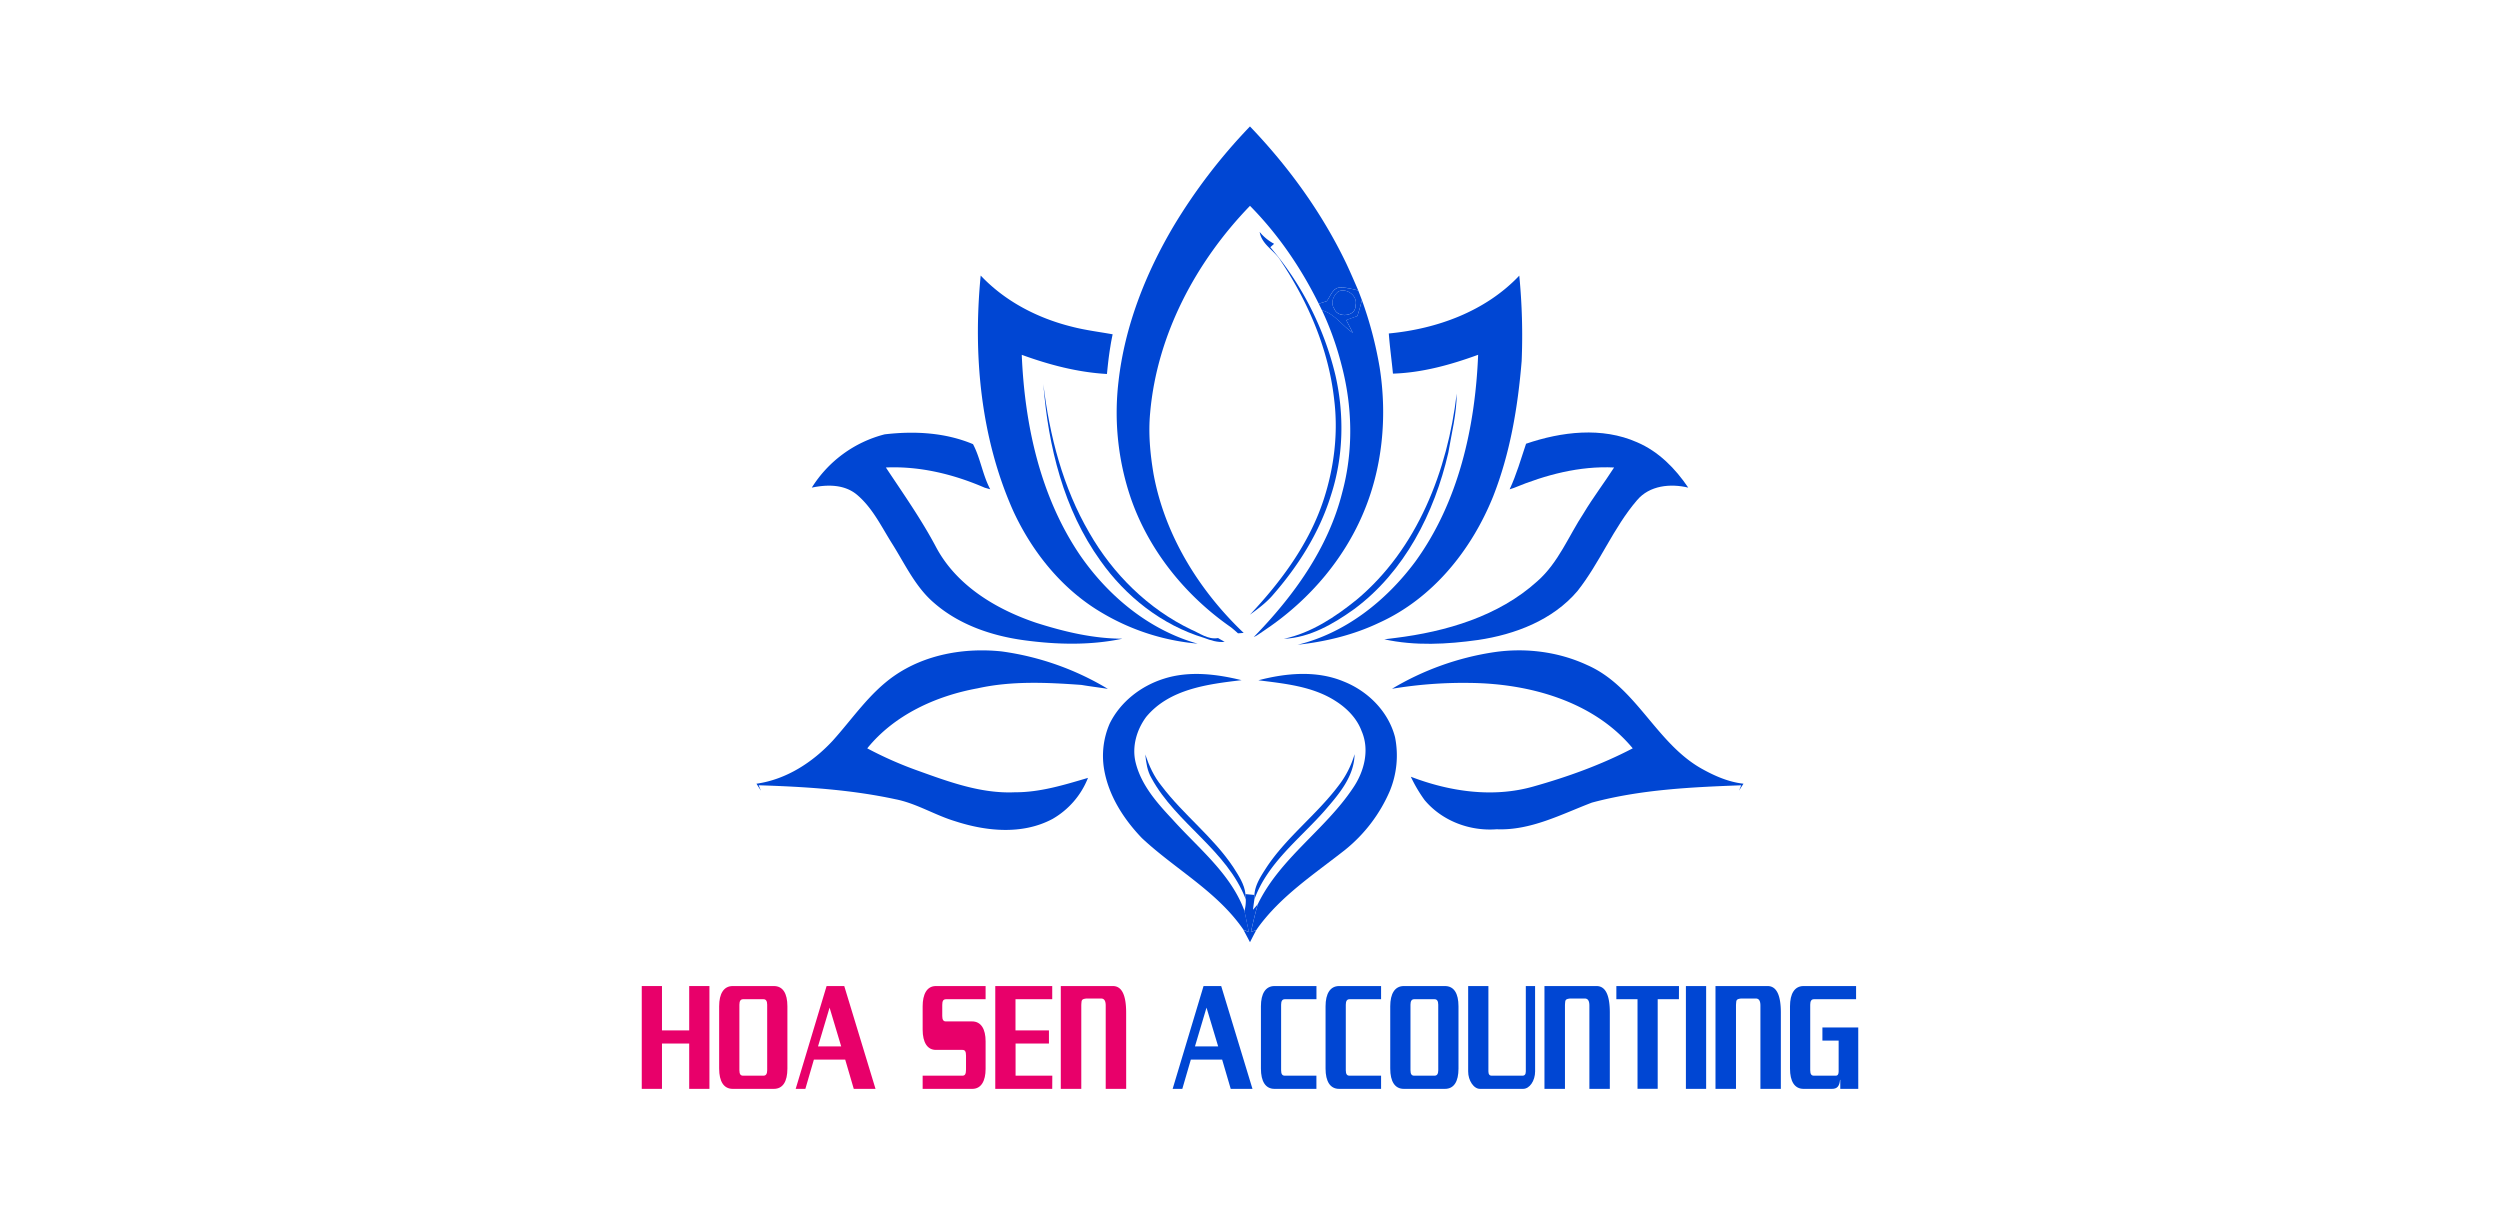
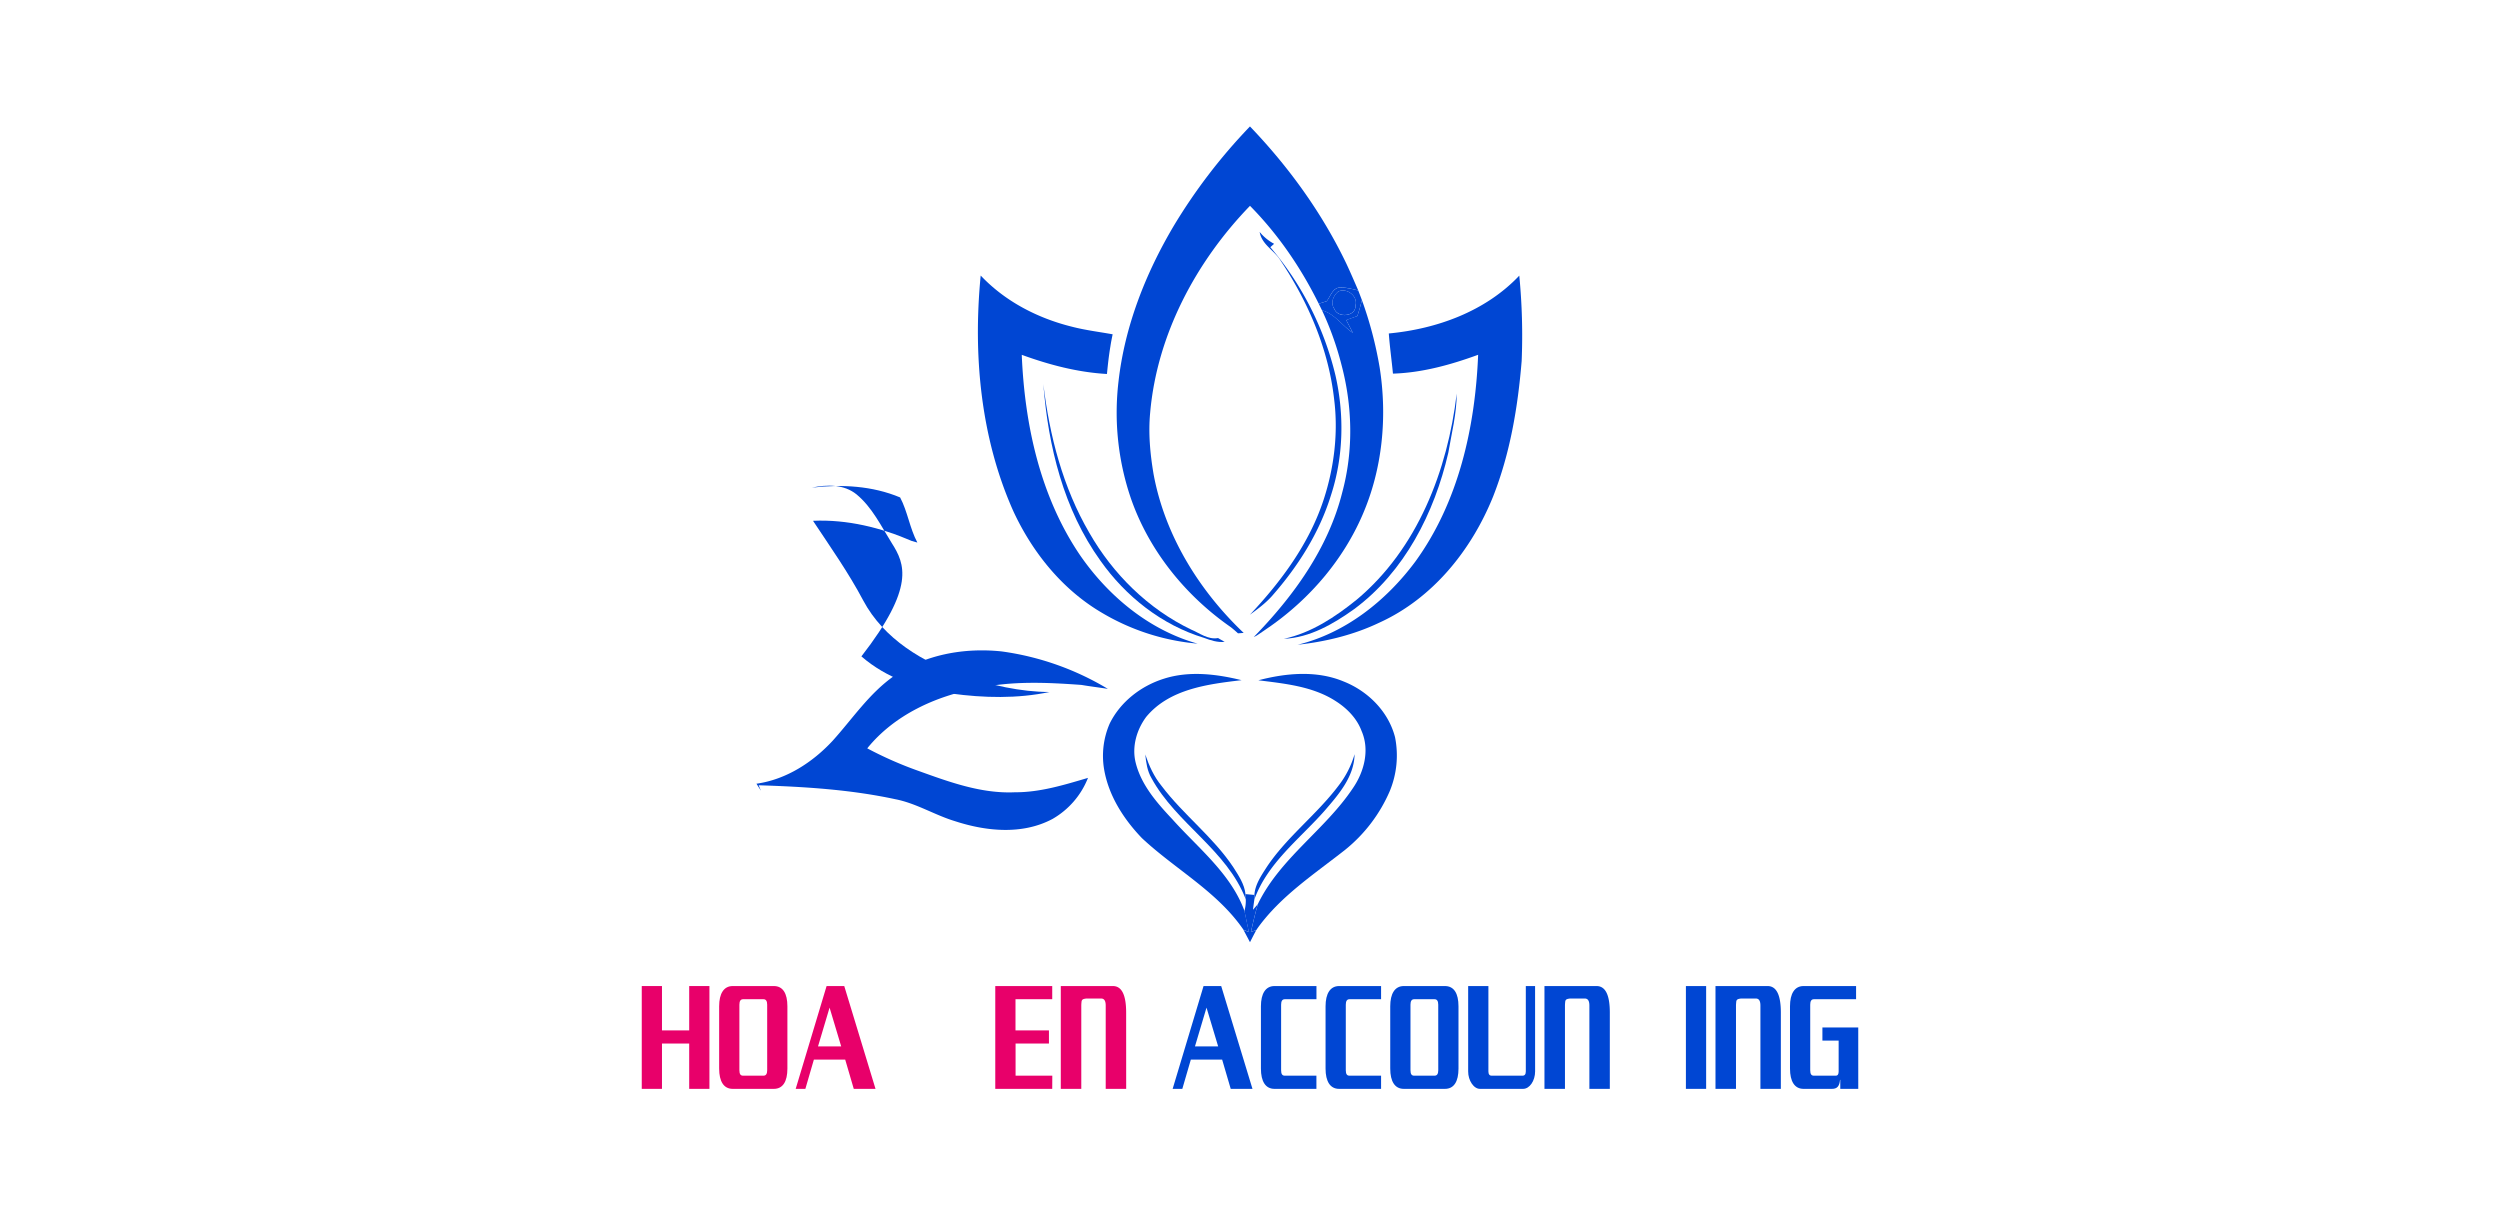
<svg xmlns="http://www.w3.org/2000/svg" id="Layer_1" data-name="Layer 1" viewBox="0 0 1618.3 786.69">
  <defs>
    <style>.cls-1{fill:#0046d3;}.cls-2{fill:#e8006a;}</style>
  </defs>
  <path class="cls-1" d="M759.74,146.31a361.49,361.49,0,0,1,49.39-64.46c25.13,26.22,46.67,56,62.38,88.79,2.69,5.73,5.18,11.56,7.71,17.36-3.82-.83-7.64-2-11.57-1.89-5-.05-6.32,5.64-8.87,8.87l-5.13,1.62c-11.48-23.21-26.27-44.91-44.5-63.37-35,36.16-60.21,83.43-64.63,134-1.25,13.27,0,26.62,2.22,39.72,7.29,39.51,29.45,75.3,58.32,102.74l-3.67.28c-1.54-1.41-3.08-2.75-4.67-4-29.57-20.56-53.35-50-65-84.34a171.79,171.79,0,0,1-7.72-74.4C728,211.38,741.46,177.19,759.74,146.31Z" />
  <path class="cls-1" d="M634.82,178.36c15.77,16.72,36.82,27.6,59,33.11,8.67,2.26,17.6,3.34,26.41,4.93-.53,2.62-1.07,5.25-1.46,7.9-1,5.9-1.64,11.83-2.22,17.79-18.93-1.07-37.41-5.94-55.15-12.41C663.29,274.8,673.24,321,698.87,359c18.28,26.68,44.87,48.84,76.37,57.65a146.17,146.17,0,0,1-61.7-19.84c-25.71-15-45.16-39.08-57.57-65.88C634.72,283.36,629.81,229.76,634.82,178.36Z" />
  <path class="cls-1" d="M899,215.86c31.15-2.93,62.61-14.33,84.46-37.43A399.72,399.72,0,0,1,985,233.69c-2.44,29.81-7.45,59.65-18.44,87.62-14,34.79-39.16,66.1-73.82,81.81C876.2,411,858.17,415.38,840,417.36c31-7.56,57.38-28.55,76.17-53.83,28-38.58,38.77-86.94,40.66-133.87-17.7,6.45-36.2,11.62-55.14,12.2C900.86,233.19,899.63,224.55,899,215.86Z" />
  <path class="cls-1" d="M866.2,188.73c5.56-2.73,13,3,11.25,9,.41,7.17-11.5,8.36-13.74,2.16C861,196.21,863,191.4,866.2,188.73Z" />
  <path class="cls-1" d="M815.39,150.13a30.91,30.91,0,0,0,9.37,7.7L822.31,160A200.17,200.17,0,0,1,864.47,243c5.83,25.65,5.22,52.82-3,77.87-7.53,24.25-21.46,46.06-38.13,65-4.17,4.66-9.24,8.39-14.27,12.07,20.33-21.62,38.46-46.08,47.78-74.58,6.76-20.77,9.49-43,6.78-64.75-3.57-32.28-16.68-62.9-34.6-89.78C825,162.08,816.77,158.44,815.39,150.13Z" />
  <path class="cls-1" d="M741.36,488.37c2.42,7.29,5.63,14.35,10.52,20.33,14.12,18.72,33.35,33,46.41,52.59,3.43,5.4,7.26,11,7.94,17.49.06.87.17,2.59.21,3.45-12.16-32-45-49.06-61.05-78.5C742.65,499.07,741.9,493.66,741.36,488.37Z" />
  <path class="cls-1" d="M866.38,508.68a61.2,61.2,0,0,0,10.47-20.46c-.26,14.65-10.45,26.21-19.5,36.7-16.08,18.21-36.93,33.76-45.37,57.34,0-.74,0-2.22,0-3,.5-6.74,4.44-12.45,8-18C833,541.7,852.25,527.42,866.38,508.68Z" />
  <path class="cls-1" d="M858.78,195c2.55-3.23,3.9-8.92,8.87-8.87,3.93-.13,7.75,1.06,11.57,1.89.84,2.05,1.62,4.1,2.36,6.2-.78,3.51-1.83,7-2.92,10.37-2.42.86-4.83,1.74-7.23,2.61q2.16,4.13,4.31,8.31c-6.92-4.6-11.66-12.34-20-14.64-.71-1.44-1.39-2.85-2.09-4.25Zm7.42-6.25c-3.17,2.67-5.16,7.48-2.49,11.2,2.24,6.2,14.15,5,13.74-2.16C879.19,191.71,871.76,186,866.2,188.73Z" />
  <path class="cls-1" d="M881.58,194.2A251.06,251.06,0,0,1,893.1,238c5,32,1.82,65.53-11.15,95.37-12.49,28.89-33.66,53.68-59.29,71.79-3.06,2.11-6.08,4.23-9.18,6.26l-1.91.95c25.73-26.39,48.26-57.46,57.32-93.73,7.29-27,6.61-55.65-.54-82.57a198.33,198.33,0,0,0-12.61-35.24c8.34,2.3,13.08,10,20,14.64q-2.15-4.19-4.31-8.31c2.4-.87,4.81-1.75,7.23-2.61C879.75,201.16,880.8,197.71,881.58,194.2Z" />
  <path class="cls-1" d="M878.25,388.15c39.3-32.85,58.83-83.62,64.71-133.39,0,13-3.31,25.62-5.44,38.34-9,38.91-28.3,77-60.91,101.17-13.41,9.59-28.69,18.53-45.57,19.25C848.76,409.74,864.37,399.39,878.25,388.15Z" />
  <path class="cls-1" d="M675.38,248.66c4,33.47,12.65,66.9,29.74,96.2,15.27,26.68,38.07,49.29,65.91,62.66,5.61,2.36,11,6.69,17.44,5.5,1.42.78,2.87,1.62,4.27,2.49-4.64.43-9.08-1-13.35-2.61-27.29-8.28-50.74-26.82-67.09-50C688.5,329.77,678.5,288.82,675.38,248.66Z" />
  <path class="cls-1" d="M753.58,439.29c16.3-5.14,33.82-3,50.11,1-21.87,2.59-46.74,5.65-61.75,23.8-6.14,8.3-9.29,19.12-6.86,29.33,3.55,14.7,13.9,26.35,24,37.11,16.68,18.6,37.66,35,46.51,59.18,1,4.5,1.89,9,2.84,13.57l-3.45-1.35C788,577.1,760.71,562.68,739.2,542.54c-11.84-12.34-21.58-27.46-24.49-44.56a52.37,52.37,0,0,1,3.63-29.63C725.32,454.22,738.67,443.93,753.58,439.29Z" />
  <path class="cls-1" d="M814.57,440.36c17.93-4.69,37.66-6.52,55.16.76,15.75,6.24,28.95,19.36,33.29,36a60.21,60.21,0,0,1-3.41,35,99.13,99.13,0,0,1-28.9,38C850.86,565.77,829,580,814.08,600.78l-.85,1.27-3.47,1.17c1.36-6,2.78-12.05,4.48-18,14.36-29.67,43.48-48,61.5-75,7.32-10.64,11-24.73,5.65-37-3-8.11-9.32-14.58-16.49-19.2C850,444.26,831.82,442.55,814.57,440.36Z" />
-   <path class="cls-1" d="M525.49,315.66a78.65,78.65,0,0,1,47.17-34.5c19.22-2.25,39.18-1.23,57.19,6.35,4.83,9.12,6.21,19.94,11.15,29.2-.88-.23-2.66-.74-3.55-1-20.12-8.71-41.93-14.07-64-13.09,11.24,16.95,23,33.6,32.53,51.63,13.25,24.85,38.81,40.17,64.75,48.9,18.05,5.75,36.78,10.24,55.82,10.3-20.83,4.4-42.55,3.86-63.6,1s-42-10-58.18-24.05C592.5,380,585.78,365,577.3,351.62c-6.9-11-12.69-23.2-22.85-31.6C546.29,313.41,535.21,313.59,525.49,315.66Z" />
-   <path class="cls-1" d="M987.85,287.24c22.9-7.82,49.16-11.05,71.89-.94,13.9,5.93,24.77,17,33.09,29.34-11.53-2.75-25.06-1.46-33.15,8.16-15.36,17.86-24,40.41-38.59,58.83-16,18.83-40.43,28.11-64.31,31.64-20.06,2.82-40.83,3.93-60.71-.43l7-.86c33-4.11,67-14,92.12-36.78,13.64-12,20.23-29.28,30-44.11,6.08-10.14,13.27-19.53,19.64-29.47-22.39-1.11-44.36,4.75-64.88,13.23-.69.24-2,.68-2.73.9C981.65,307.24,984.52,297.16,987.85,287.24Z" />
+   <path class="cls-1" d="M525.49,315.66c19.22-2.25,39.18-1.23,57.19,6.35,4.83,9.12,6.21,19.94,11.15,29.2-.88-.23-2.66-.74-3.55-1-20.12-8.71-41.93-14.07-64-13.09,11.24,16.95,23,33.6,32.53,51.63,13.25,24.85,38.81,40.17,64.75,48.9,18.05,5.75,36.78,10.24,55.82,10.3-20.83,4.4-42.55,3.86-63.6,1s-42-10-58.18-24.05C592.5,380,585.78,365,577.3,351.62c-6.9-11-12.69-23.2-22.85-31.6C546.29,313.41,535.21,313.59,525.49,315.66Z" />
  <path class="cls-1" d="M578.72,437.58c20.08-14,45.57-18.42,69.62-15.91a180.67,180.67,0,0,1,68.81,24.27c-5.67-.94-11.4-1.58-17.06-2.57-22.37-1.62-45.24-2.71-67.28,2.2-26.94,4.91-53.93,17.19-71.42,38.85a244.09,244.09,0,0,0,33,14.54c20.13,7.25,40.93,14.91,62.69,13.89,16.21.08,31.81-4.79,47.2-9.31a53.08,53.08,0,0,1-23,26.6c-19.37,10.35-42.78,8.05-63,1.45-13.28-4-25.17-11.64-38.85-14.27-29-6.24-58.77-8.07-88.34-9l1,2.4.47,1.13c-.73-1.15-2.19-3.43-2.91-4.58l.27,0c19.09-2.75,36.16-13.82,49.08-27.77C551.9,465.2,562.78,448.73,578.72,437.58Z" />
-   <path class="cls-1" d="M967.07,422.18c20.37-3,41.64-.37,60.37,8.34,31.91,14,44.46,50.68,74.44,67.27,8.22,4.56,17,8.4,26.49,9.49l.25,0c-.74,1.15-2.2,3.41-2.94,4.54l.43-1,1-2.48c-32.37,1.19-65.22,2.75-96.64,11.21-19.88,7.58-39.65,18.15-61.61,17.25-17.45,1.35-35.36-5.38-46.69-18.89a93.79,93.79,0,0,1-8.92-15.12c25.06,9.61,53.13,13.8,79.35,6.33,22.12-6.22,43.89-14.05,64.3-24.71-25.32-30.55-67-41.95-105.37-42.34a280.48,280.48,0,0,0-50.46,3.8A180.81,180.81,0,0,1,967.07,422.18Z" />
  <path class="cls-1" d="M806.23,578.78l5.73.52c0,.74,0,2.22,0,3-.31,2.21-.61,4.41-.9,6.63.8-.91,2.38-2.75,3.16-3.66-1.7,5.94-3.12,11.95-4.48,18l3.47-1.17c-1.41,2.57-2.71,5.18-4.06,7.8-1.44-2.66-2.79-5.31-4.23-7.94l3.45,1.35c-.95-4.54-1.85-9.07-2.84-13.57a24.29,24.29,0,0,0,.89-7.46C806.4,581.37,806.29,579.65,806.23,578.78Z" />
  <path class="cls-2" d="M459.23,704.84h-13.1V675.5H428.51v29.34H415.42V638.29h13.09V667h17.62V638.29h13.1Z" />
  <path class="cls-2" d="M509.7,691.74c0,8.33-2.92,13.1-8.77,13.1H474.29c-5.81,0-8.77-4.83-8.77-13.1V651.38c0-8.17,3-13.09,8.77-13.09h26.64c5.85,0,8.77,4.77,8.77,13.09Zm-13.09-41.37c0-2.39-.79-3.55-2.39-3.55H481c-1.59,0-2.38,1.16-2.38,3.55v42.39c0,2.58.79,3.55,2.38,3.55h13.23c1.6,0,2.39-1.17,2.39-3.55Z" />
  <path class="cls-2" d="M566.74,704.84H552.66l-5.54-18.94H526.84l-5.51,18.94h-6.26l20-66.55h11.43Zm-22.21-27.47L537,652.25l-7.49,25.12Z" />
-   <path class="cls-2" d="M638,691.94c0,7.77-2.86,12.9-8.57,12.9H597.25v-8.53H623c1.63,0,2.32-1,2.32-4v-8.93c0-2.64-.58-3.76-2.32-3.76H605.82c-5.44,0-8.57-4.72-8.57-13.1V651.38c0-7.66,2.65-13.09,8.57-13.09H638v8.53H612.45c-1.87,0-2.51,1.06-2.51,3.75v7.06c0,2.28.61,3.55,2.28,3.55h17c5.89,0,8.78,5,8.78,12.89Z" />
  <path class="cls-2" d="M681.13,704.84H644.26V638.29h36.87v8.53H657.35V667H679v8.48h-21.6v20.81h23.78Z" />
  <path class="cls-2" d="M729,704.84H715.75V650.93c0-3.15-1-4.67-3.2-4.57h-8.63a8.06,8.06,0,0,0-2.49.35,1.84,1.84,0,0,0-1.32,1.73,22.28,22.28,0,0,0-.17,2.49v53.91H686.67V638.29h33.71c5.75,0,8.6,5.73,8.6,17.21Z" />
  <path class="cls-1" d="M810.75,704.84H796.67l-5.55-18.94H770.85l-5.51,18.94h-6.26l20-66.55h11.43Zm-22.21-27.47L781,652.25l-7.48,25.12Z" />
  <path class="cls-1" d="M852.14,704.84H825c-5.82,0-8.78-4.83-8.78-13.1V651.38c0-8.17,3-13.09,8.78-13.09h27.17v8.53H831.67c-1.6,0-2.38,1.16-2.38,3.55v42.39c0,2.58.78,3.55,2.38,3.55h20.47Z" />
  <path class="cls-1" d="M894,704.84H866.84c-5.82,0-8.78-4.83-8.78-13.1V651.38c0-8.17,3-13.09,8.78-13.09H894v8.53H873.54c-1.6,0-2.38,1.16-2.38,3.55v42.39c0,2.58.78,3.55,2.38,3.55H894Z" />
  <path class="cls-1" d="M944.11,691.74c0,8.33-2.92,13.1-8.77,13.1H908.71c-5.82,0-8.78-4.83-8.78-13.1V651.38c0-8.17,3-13.09,8.78-13.09h26.63c5.85,0,8.77,4.77,8.77,13.09ZM931,650.37c0-2.39-.78-3.55-2.38-3.55H915.41c-1.6,0-2.38,1.16-2.38,3.55v42.39c0,2.58.78,3.55,2.38,3.55h13.23c1.6,0,2.38-1.17,2.38-3.55Z" />
  <path class="cls-1" d="M993.71,693.52c0,6.09-3.54,11.32-7.79,11.32H958.2c-4.15.2-7.89-5.43-7.83-11.32V638.29h13.1v55.23c0,1.87.71,2.79,2.11,2.79h20c1.4,0,2.11-.92,2.11-2.79V638.29h6Z" />
  <path class="cls-1" d="M1042.07,704.84h-13.23V650.93c0-3.15-1-4.67-3.2-4.57H1017a8,8,0,0,0-2.48.35,1.84,1.84,0,0,0-1.32,1.73,22.28,22.28,0,0,0-.17,2.49v53.91H999.76V638.29h33.71c5.75,0,8.6,5.73,8.6,17.21Z" />
-   <path class="cls-1" d="M1086.8,646.82h-13.74v58H1060v-58h-13.7v-8.53h40.54Z" />
  <path class="cls-1" d="M1104.42,704.84h-13.1V638.29h13.1Z" />
  <path class="cls-1" d="M1152.78,704.84h-13.23V650.93c0-3.15-1-4.67-3.19-4.57h-8.64a8.11,8.11,0,0,0-2.49.35,1.85,1.85,0,0,0-1.32,1.73c-.1,1-.17,1.78-.17,2.49v53.91h-13.27V638.29h33.71c5.75,0,8.6,5.73,8.6,17.21Z" />
  <path class="cls-1" d="M1202.89,704.84h-11.64V699h-.17c-.37,4.11-1.83,5.84-5.2,5.84h-18.4c-5.82,0-8.78-4.83-8.78-13.1V651.38c0-8.17,3-13.09,8.78-13.09h34v8.53h-27.31c-1.6,0-2.38,1.16-2.38,3.55v42.39c0,2.58.78,3.55,2.38,3.55h14.15c1.26,0,1.87-.92,1.87-2.69v-20h-10.51v-8.53h23.2Z" />
</svg>